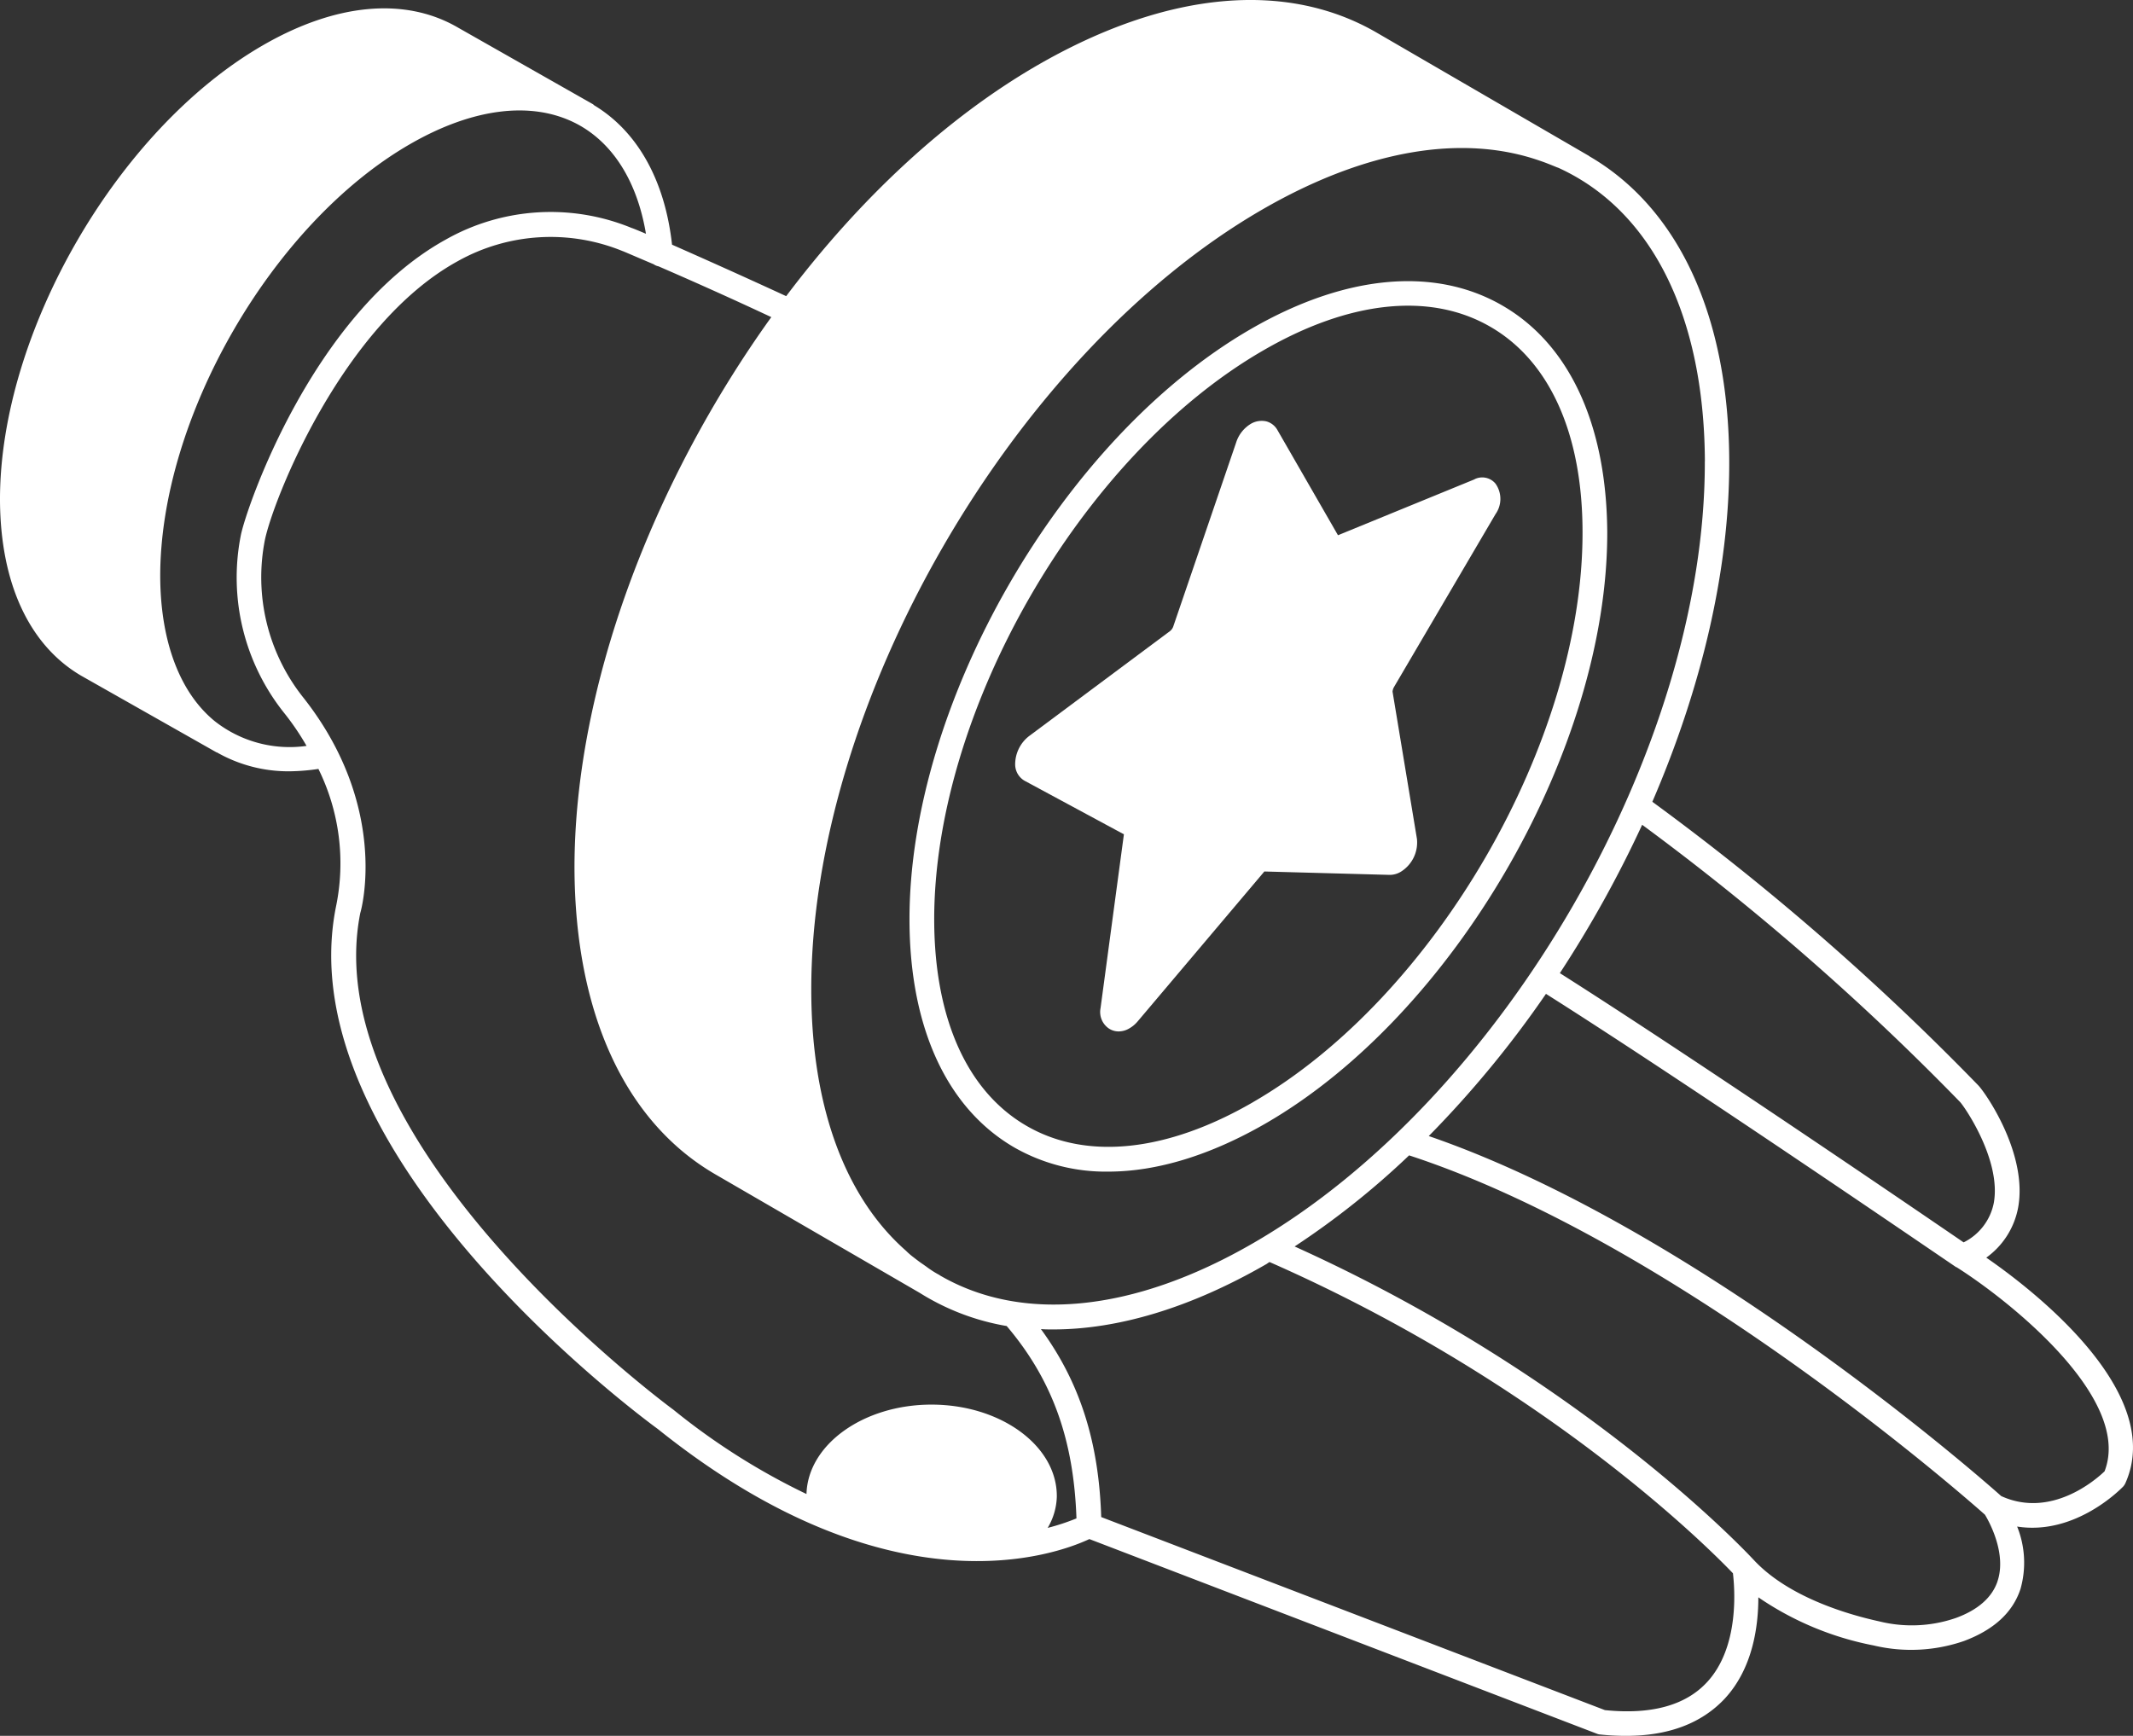
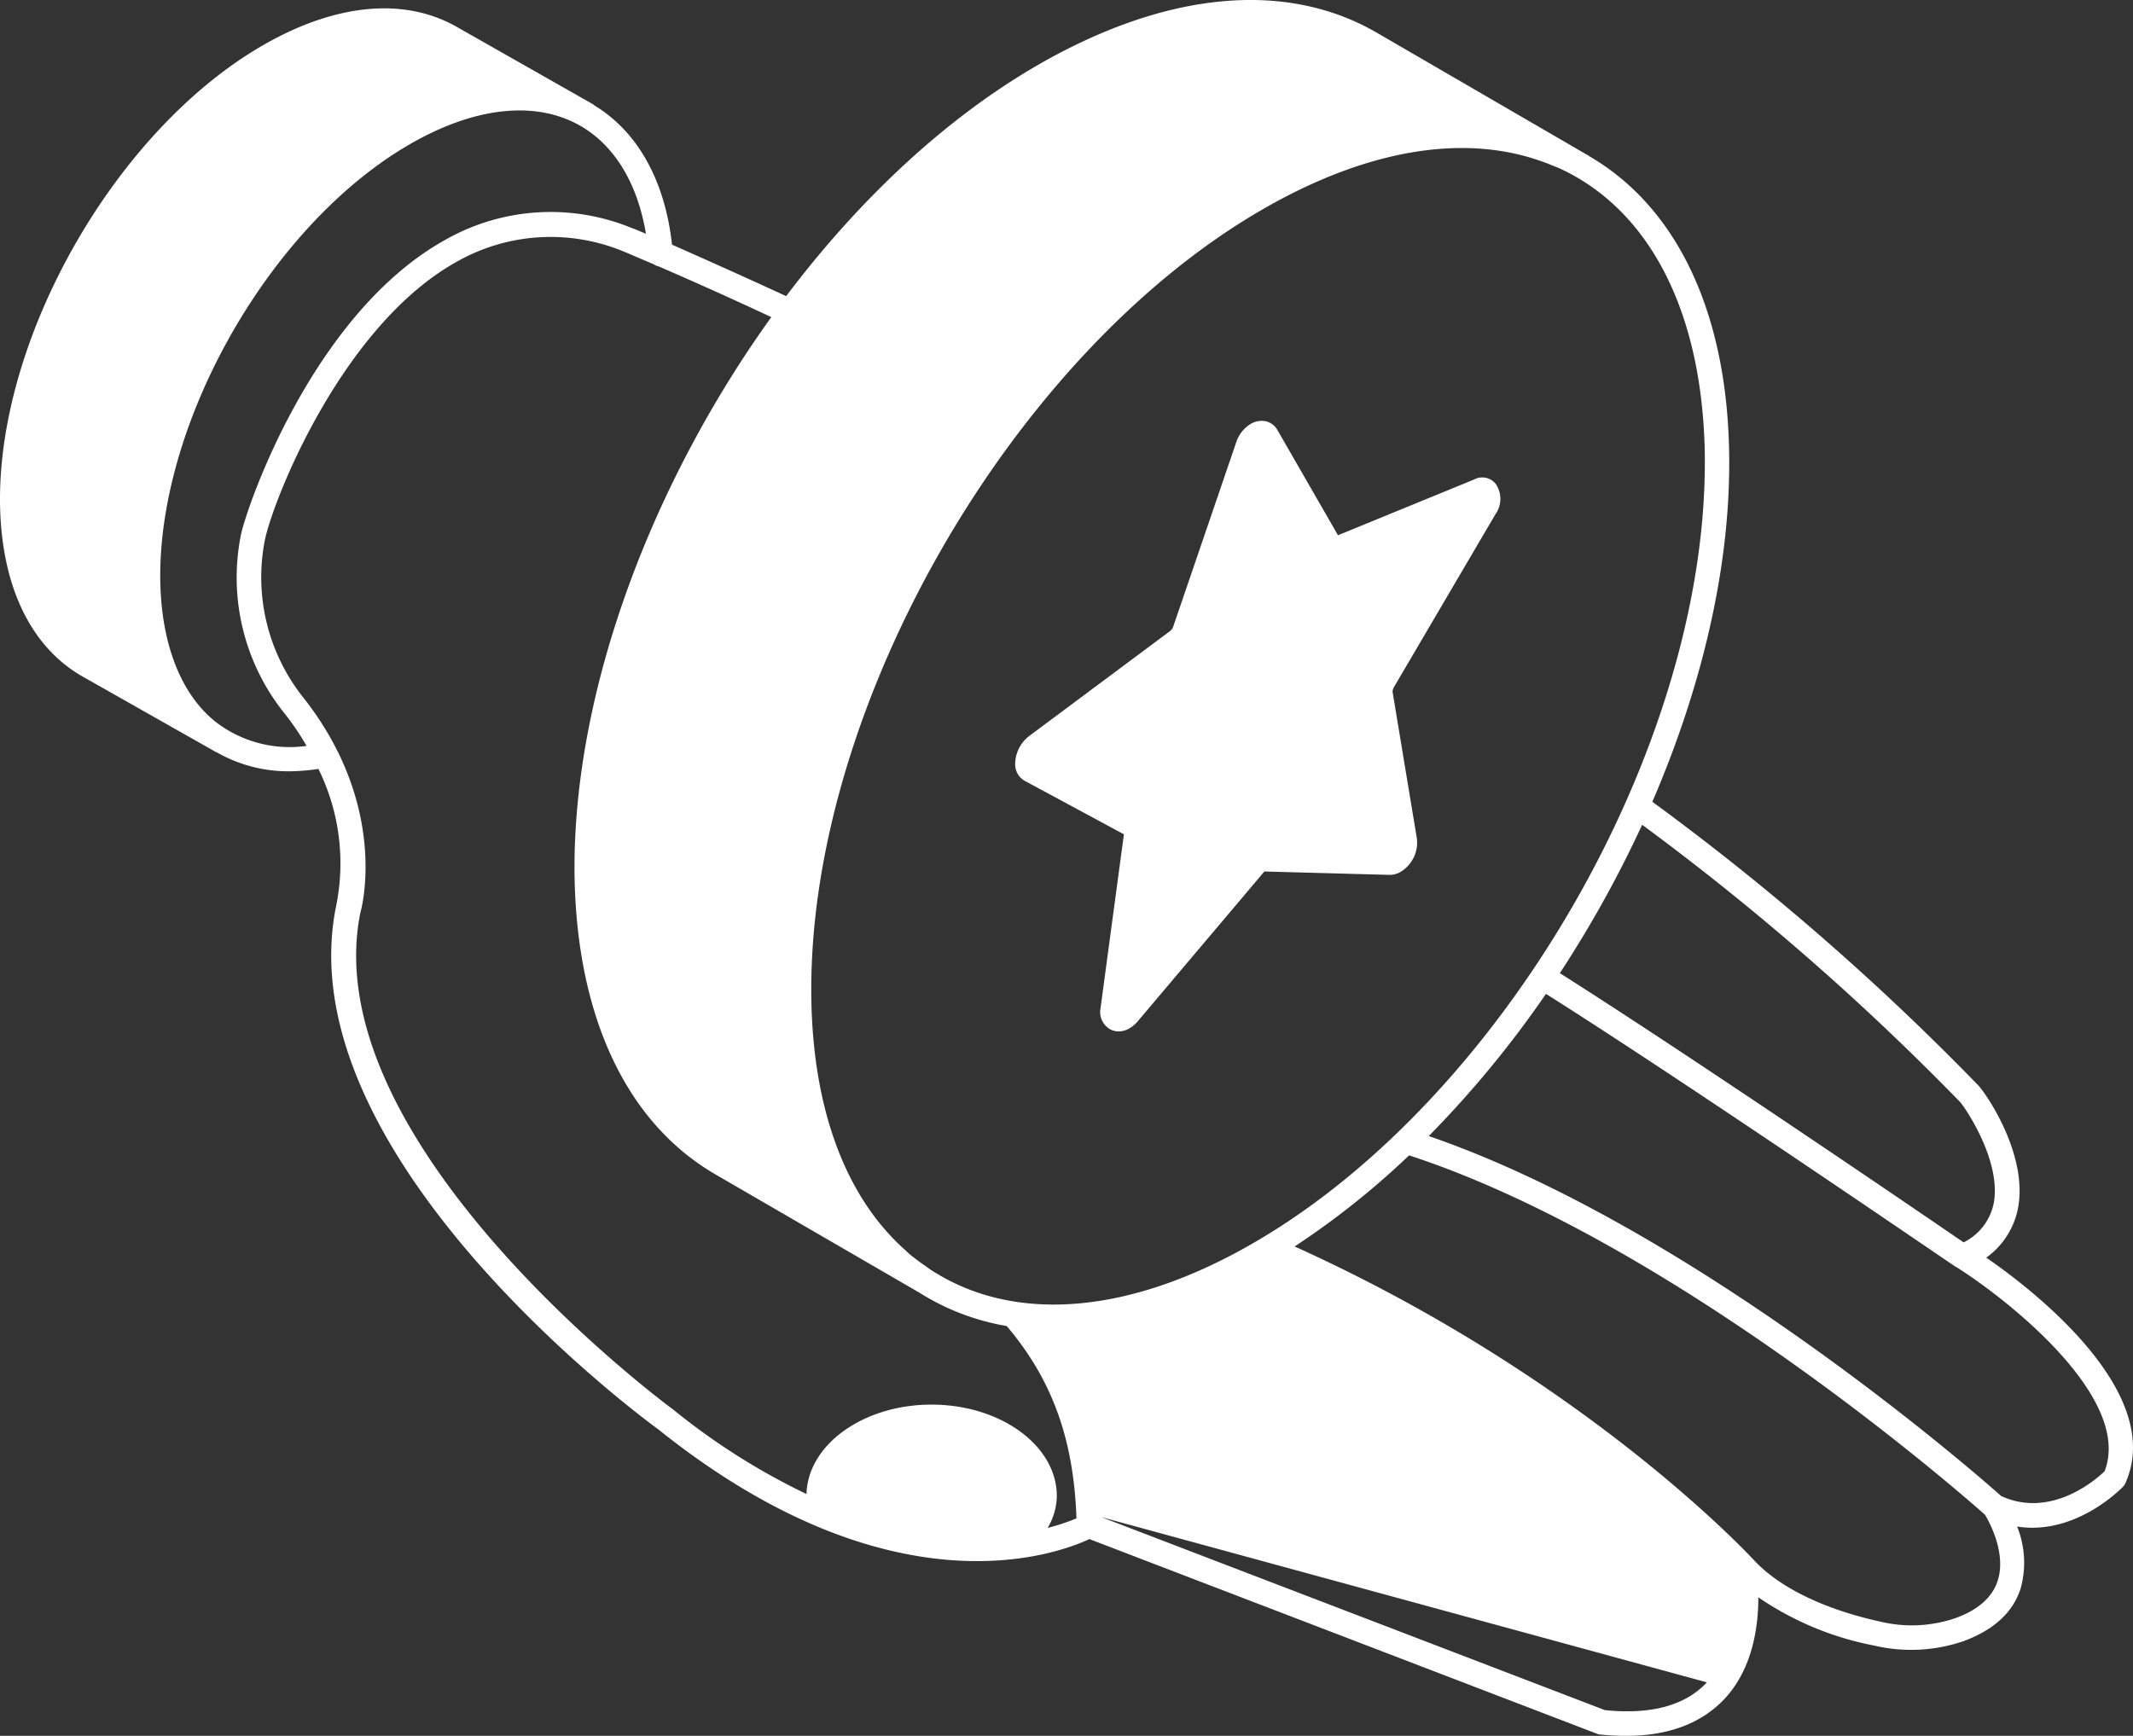
<svg xmlns="http://www.w3.org/2000/svg" width="200.971" height="163.575" viewBox="0 0 200.971 163.575">
  <rect x="0" y="0" width="200.971" height="163.575" fill="#333333" stroke="none" />
  <g id="beneficios" transform="translate(-1.5 -7.366)">
-     <path id="Trazado_48" data-name="Trazado 48" d="M188.649,125.878a7.5,7.5,0,0,0,3-4.723c.926-5.106-3.128-10.883-3.766-11.521a241.638,241.638,0,0,0-30.7-26.713c4.6-10.66,7.277-21.8,7.245-32.075-.032-13.692-4.787-23.872-13.181-28.755l-.032-.032L131.266,10.473c-8.585-5.011-19.915-3.926-31.947,3-8.745,5.043-16.915,12.734-23.745,21.8-4.564-2.106-8.234-3.734-10.755-4.851-.67-6.064-3.255-10.66-7.309-13.117-.064-.032-.1-.1-.16-.128l-12.7-7.213c-4.979-2.9-11.521-2.3-18.415,1.691C12.543,19.569,1.468,38.75,1.5,54.484,1.532,62.3,4.245,68.176,9.16,71.048l12.734,7.213h.032a13.616,13.616,0,0,0,6.894,1.787,19.387,19.387,0,0,0,2.681-.223,20.1,20.1,0,0,1,1.66,12.957c-4.723,23.426,28.915,48.224,30.319,49.245,22.053,17.681,37.66,11.777,40.66,10.372l47.841,18.351a.933.933,0,0,0,.287.064,22.258,22.258,0,0,0,2.457.128c3.989,0,7.085-1.181,9.255-3.479,2.681-2.872,3.191-6.862,3.191-9.574a28.921,28.921,0,0,0,10.851,4.532,15.271,15.271,0,0,0,8.521-.415c2.809-1.053,4.6-2.681,5.33-4.915a9.085,9.085,0,0,0-.319-5.872c5.489.862,9.766-3.543,9.989-3.766a1.317,1.317,0,0,0,.223-.351c3.766-8.489-8.585-18.1-13.117-21.223Zm-2.457-14.649c.415.447,3.894,5.489,3.16,9.511a5.282,5.282,0,0,1-2.84,3.7c-3.862-2.649-25.66-17.521-38.043-25.372a108.762,108.762,0,0,0,7.755-13.979,242.113,242.113,0,0,1,29.968,26.138ZM162.128,50.846c.064,27.032-19.021,60.064-42.543,73.66-11.3,6.543-21.83,7.532-29.553,3.032a.031.031,0,0,0-.032-.032l-.064-.032a9.324,9.324,0,0,1-1.181-.766c-.1-.064-.223-.16-.319-.223-.287-.191-.574-.415-.862-.638a6.383,6.383,0,0,1-.7-.606c-5.745-5.043-8.9-13.564-8.936-24.447-.1-27.032,18.989-60.1,42.511-73.692,9.67-5.585,18.766-7.149,26.106-4.6.574.191,1.117.415,1.66.638.032,0,.064.032.1.032,8.777,3.989,13.755,13.915,13.819,27.67ZM21.734,75.325c-3.287-2.681-5.106-7.5-5.138-13.6-.032-14.968,10.532-33.287,23.553-40.787,5.936-3.415,11.489-4.085,15.67-1.915,3.415,1.787,5.713,5.426,6.543,10.372-.83-.351-1.309-.543-1.34-.543A20.077,20.077,0,0,0,43.5,29.942C30.958,36.867,24.7,55.25,24.192,57.8a20.444,20.444,0,0,0,4.085,16.755,24.207,24.207,0,0,1,2.106,3.1,11.405,11.405,0,0,1-8.649-2.33ZM35.458,93.357c.128-.415,2.681-10.021-5.362-20.234A18.187,18.187,0,0,1,26.458,58.25c.8-3.862,7.309-20.3,18.16-26.266a17.912,17.912,0,0,1,15.543-.957c.032,0,1.053.447,2.936,1.245a1.119,1.119,0,0,0,.447.191c2.426,1.053,6.064,2.649,10.628,4.787C62.936,52.888,55.6,72.229,55.628,89.24c.064,13.6,4.755,23.809,13.213,28.755l19.309,11.2a22.461,22.461,0,0,0,8.2,3.128c4.309,5.074,6.319,10.723,6.574,18.128a20.443,20.443,0,0,1-2.713.894,6.072,6.072,0,0,0,.862-2.936v-.064c0-4.755-5.3-8.617-11.809-8.617-6.415,0-11.649,3.766-11.777,8.426a63.328,63.328,0,0,1-12.543-7.947c-.351-.255-33.894-24.989-29.489-46.851ZM162.32,165.9c-2.011,2.17-5.234,3.064-9.606,2.617l-47.458-18.192c-.223-7.085-2.011-12.7-5.681-17.713.383.032.766.032,1.149.032,6.128,0,12.957-2.043,20.043-6.128.128-.064.223-.16.351-.223,26.106,11.489,41.585,27.16,43.66,29.33.16,1.4.638,6.957-2.457,10.277Zm27.383-9.511c-.511,1.5-1.819,2.681-3.926,3.447a12.719,12.719,0,0,1-7.213.319c-3.064-.67-8.649-2.33-11.872-5.84-.223-.223-15.734-17.074-43.213-29.489a76.641,76.641,0,0,0,10.787-8.585c24.989,8.17,52.213,32.043,54.255,33.862C188.873,150.676,190.6,153.74,189.7,156.389Zm10.085-10.372c-.83.8-5.043,4.468-9.734,2.33-2.17-1.947-28.883-25.309-53.936-33.926a98.723,98.723,0,0,0,11.043-13.4c13.532,8.553,38.394,25.6,38.649,25.755h.032c4.851,3.064,16.628,12.351,13.947,19.245Z" transform="translate(0 0)" fill="#fff" />
-     <path id="Trazado_49" data-name="Trazado 49" d="M84.169,17.94c-6.383-3.67-14.809-2.872-23.649,2.234C42.712,30.451,28.286,55.472,28.35,75.93c.032,10.117,3.543,17.713,9.894,21.383a17.37,17.37,0,0,0,8.84,2.266c4.564,0,9.606-1.532,14.809-4.532,17.809-10.277,32.234-35.3,32.2-55.724-.064-10.149-3.574-17.745-9.926-21.383Zm-23.458,75.1c-8.106,4.691-15.7,5.489-21.319,2.234-5.585-3.223-8.681-10.085-8.713-19.34C30.616,56.206,44.531,32.079,61.7,22.185c8.106-4.692,15.7-5.489,21.351-2.234,5.617,3.223,8.713,10.117,8.713,19.372C91.8,59.047,77.85,83.143,60.712,93.036Z" transform="translate(58.842 18.193)" fill="#fff" />
+     <path id="Trazado_48" data-name="Trazado 48" d="M188.649,125.878a7.5,7.5,0,0,0,3-4.723c.926-5.106-3.128-10.883-3.766-11.521a241.638,241.638,0,0,0-30.7-26.713c4.6-10.66,7.277-21.8,7.245-32.075-.032-13.692-4.787-23.872-13.181-28.755l-.032-.032L131.266,10.473c-8.585-5.011-19.915-3.926-31.947,3-8.745,5.043-16.915,12.734-23.745,21.8-4.564-2.106-8.234-3.734-10.755-4.851-.67-6.064-3.255-10.66-7.309-13.117-.064-.032-.1-.1-.16-.128l-12.7-7.213c-4.979-2.9-11.521-2.3-18.415,1.691C12.543,19.569,1.468,38.75,1.5,54.484,1.532,62.3,4.245,68.176,9.16,71.048l12.734,7.213h.032a13.616,13.616,0,0,0,6.894,1.787,19.387,19.387,0,0,0,2.681-.223,20.1,20.1,0,0,1,1.66,12.957c-4.723,23.426,28.915,48.224,30.319,49.245,22.053,17.681,37.66,11.777,40.66,10.372l47.841,18.351a.933.933,0,0,0,.287.064,22.258,22.258,0,0,0,2.457.128c3.989,0,7.085-1.181,9.255-3.479,2.681-2.872,3.191-6.862,3.191-9.574a28.921,28.921,0,0,0,10.851,4.532,15.271,15.271,0,0,0,8.521-.415c2.809-1.053,4.6-2.681,5.33-4.915a9.085,9.085,0,0,0-.319-5.872c5.489.862,9.766-3.543,9.989-3.766a1.317,1.317,0,0,0,.223-.351c3.766-8.489-8.585-18.1-13.117-21.223Zm-2.457-14.649c.415.447,3.894,5.489,3.16,9.511a5.282,5.282,0,0,1-2.84,3.7c-3.862-2.649-25.66-17.521-38.043-25.372a108.762,108.762,0,0,0,7.755-13.979,242.113,242.113,0,0,1,29.968,26.138ZM162.128,50.846c.064,27.032-19.021,60.064-42.543,73.66-11.3,6.543-21.83,7.532-29.553,3.032a.031.031,0,0,0-.032-.032l-.064-.032a9.324,9.324,0,0,1-1.181-.766c-.1-.064-.223-.16-.319-.223-.287-.191-.574-.415-.862-.638a6.383,6.383,0,0,1-.7-.606c-5.745-5.043-8.9-13.564-8.936-24.447-.1-27.032,18.989-60.1,42.511-73.692,9.67-5.585,18.766-7.149,26.106-4.6.574.191,1.117.415,1.66.638.032,0,.064.032.1.032,8.777,3.989,13.755,13.915,13.819,27.67ZM21.734,75.325c-3.287-2.681-5.106-7.5-5.138-13.6-.032-14.968,10.532-33.287,23.553-40.787,5.936-3.415,11.489-4.085,15.67-1.915,3.415,1.787,5.713,5.426,6.543,10.372-.83-.351-1.309-.543-1.34-.543A20.077,20.077,0,0,0,43.5,29.942C30.958,36.867,24.7,55.25,24.192,57.8a20.444,20.444,0,0,0,4.085,16.755,24.207,24.207,0,0,1,2.106,3.1,11.405,11.405,0,0,1-8.649-2.33ZM35.458,93.357c.128-.415,2.681-10.021-5.362-20.234A18.187,18.187,0,0,1,26.458,58.25c.8-3.862,7.309-20.3,18.16-26.266a17.912,17.912,0,0,1,15.543-.957c.032,0,1.053.447,2.936,1.245a1.119,1.119,0,0,0,.447.191c2.426,1.053,6.064,2.649,10.628,4.787C62.936,52.888,55.6,72.229,55.628,89.24c.064,13.6,4.755,23.809,13.213,28.755l19.309,11.2a22.461,22.461,0,0,0,8.2,3.128c4.309,5.074,6.319,10.723,6.574,18.128a20.443,20.443,0,0,1-2.713.894,6.072,6.072,0,0,0,.862-2.936v-.064c0-4.755-5.3-8.617-11.809-8.617-6.415,0-11.649,3.766-11.777,8.426a63.328,63.328,0,0,1-12.543-7.947c-.351-.255-33.894-24.989-29.489-46.851ZM162.32,165.9c-2.011,2.17-5.234,3.064-9.606,2.617l-47.458-18.192Zm27.383-9.511c-.511,1.5-1.819,2.681-3.926,3.447a12.719,12.719,0,0,1-7.213.319c-3.064-.67-8.649-2.33-11.872-5.84-.223-.223-15.734-17.074-43.213-29.489a76.641,76.641,0,0,0,10.787-8.585c24.989,8.17,52.213,32.043,54.255,33.862C188.873,150.676,190.6,153.74,189.7,156.389Zm10.085-10.372c-.83.8-5.043,4.468-9.734,2.33-2.17-1.947-28.883-25.309-53.936-33.926a98.723,98.723,0,0,0,11.043-13.4c13.532,8.553,38.394,25.6,38.649,25.755h.032c4.851,3.064,16.628,12.351,13.947,19.245Z" transform="translate(0 0)" fill="#fff" />
    <path id="Trazado_50" data-name="Trazado 50" d="M74.75,25.306,61.888,30.572l-5.713-9.926a1.716,1.716,0,0,0-1.021-.8,2.011,2.011,0,0,0-1.468.223,3.191,3.191,0,0,0-1.4,1.787l-5.9,17.266a.96.96,0,0,1-.319.479L32.782,49.5a3.38,3.38,0,0,0-1.309,2.713,1.785,1.785,0,0,0,.894,1.5l9.351,5.043-2.2,16.372a1.882,1.882,0,0,0,.766,1.915,1.663,1.663,0,0,0,.926.287,1.98,1.98,0,0,0,1.021-.287,2.917,2.917,0,0,0,.766-.638L54.867,62.359c.032-.032.064-.1.1-.1l11.777.319a2.009,2.009,0,0,0,1.053-.287,3.243,3.243,0,0,0,1.532-3.1l-2.3-13.883a1.1,1.1,0,0,1,.128-.415l9.574-16.309a2.479,2.479,0,0,0,0-2.872,1.623,1.623,0,0,0-1.979-.415Z" transform="translate(65.676 27.231)" fill="#fff" />
  </g>
</svg>